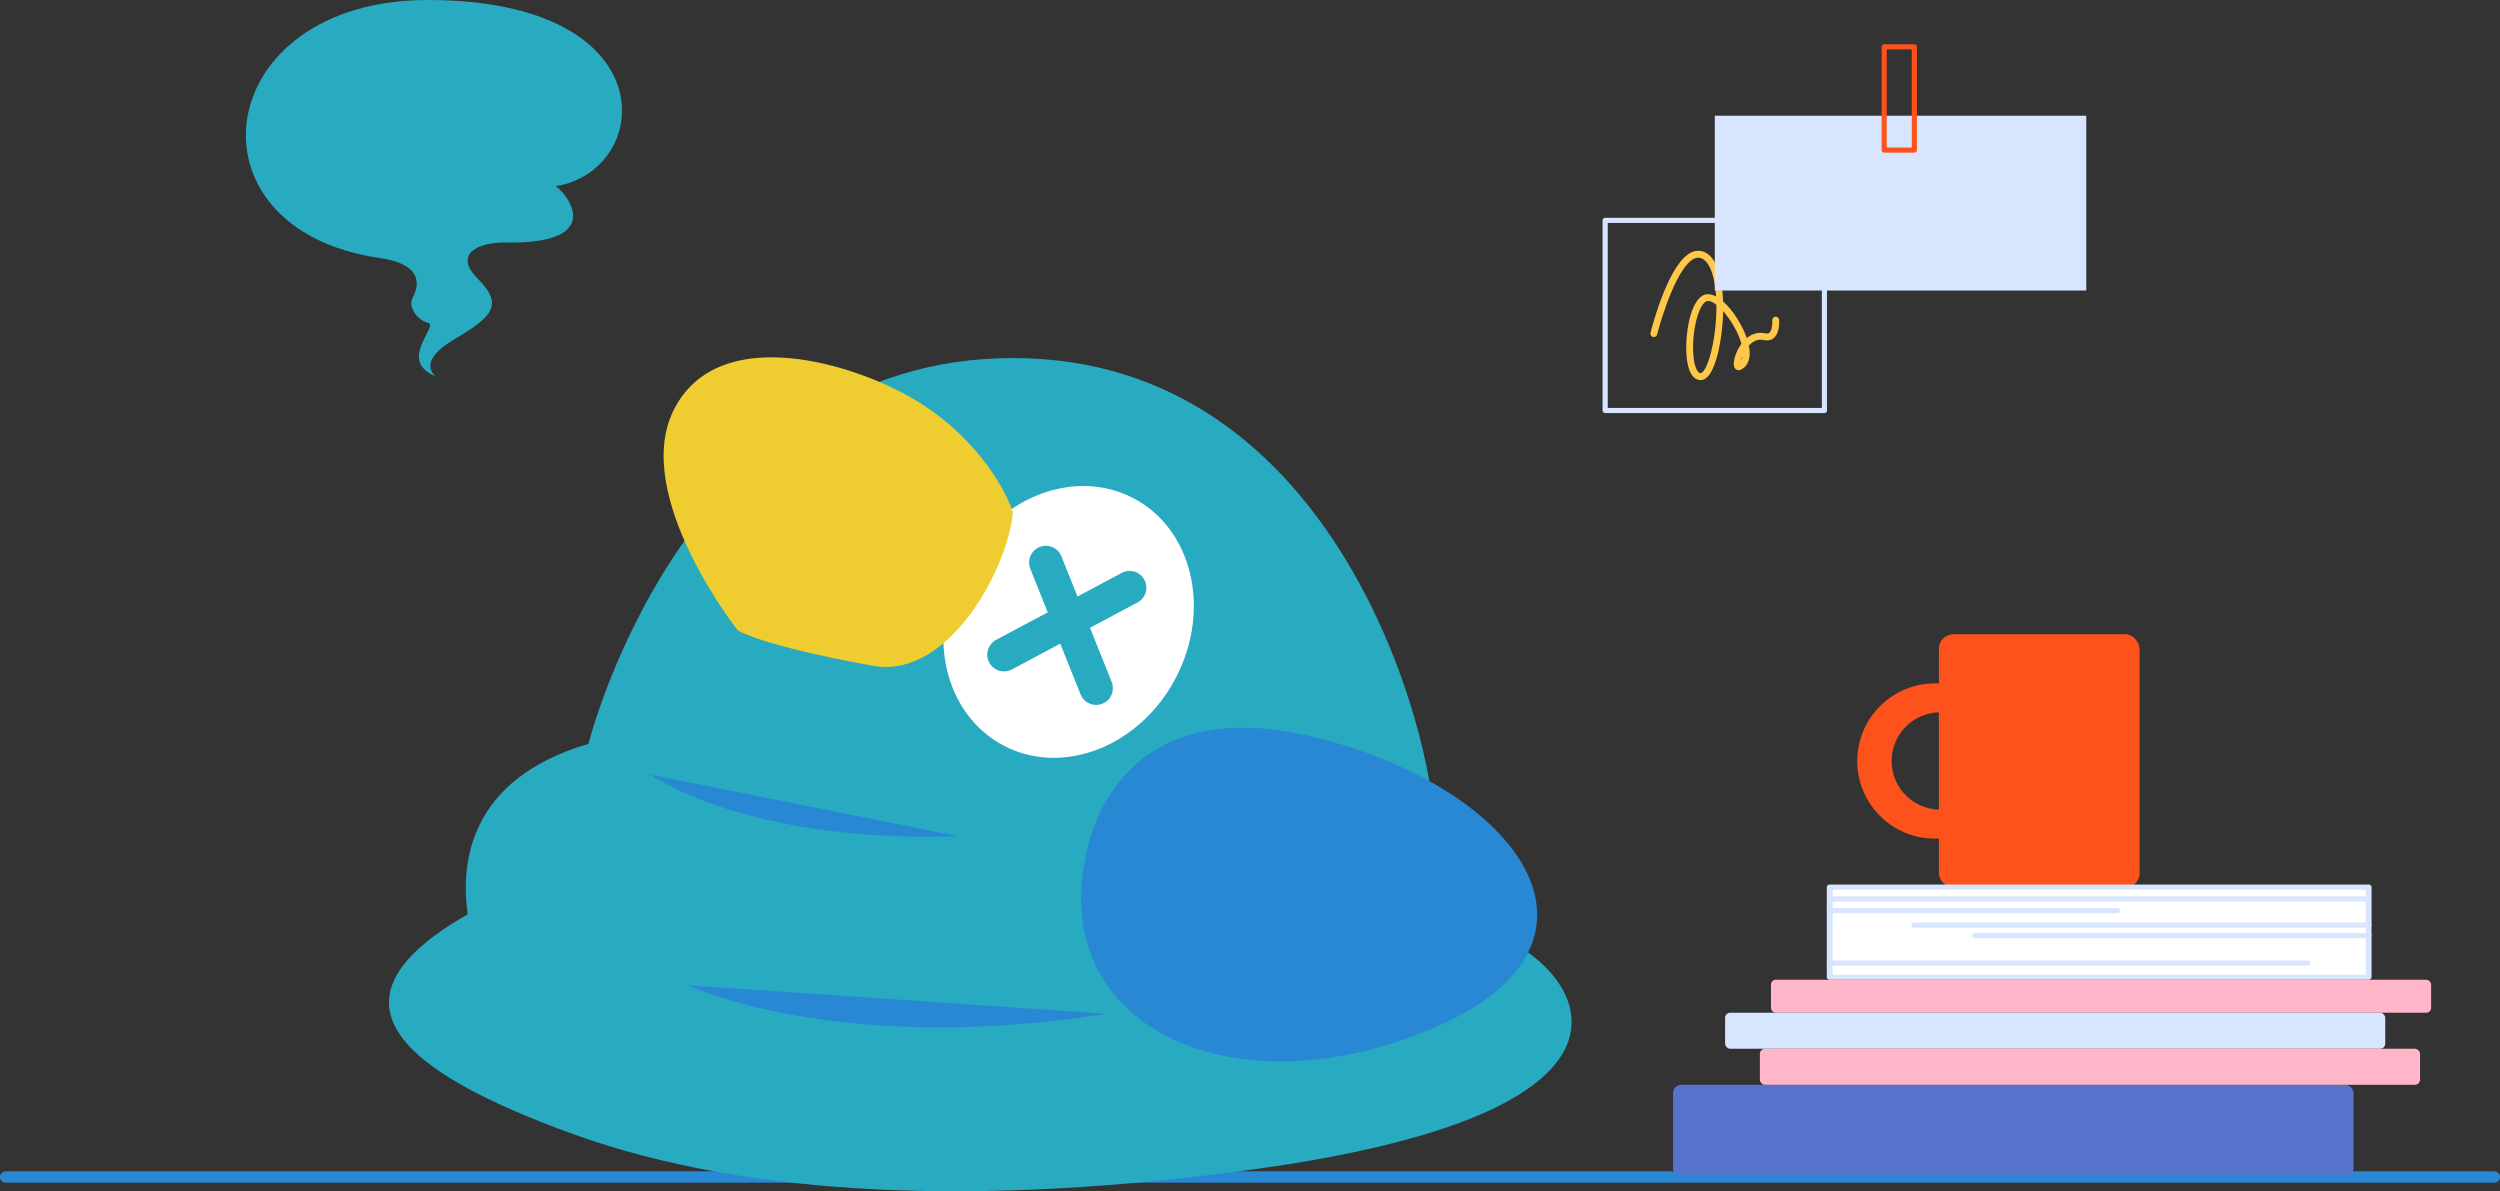
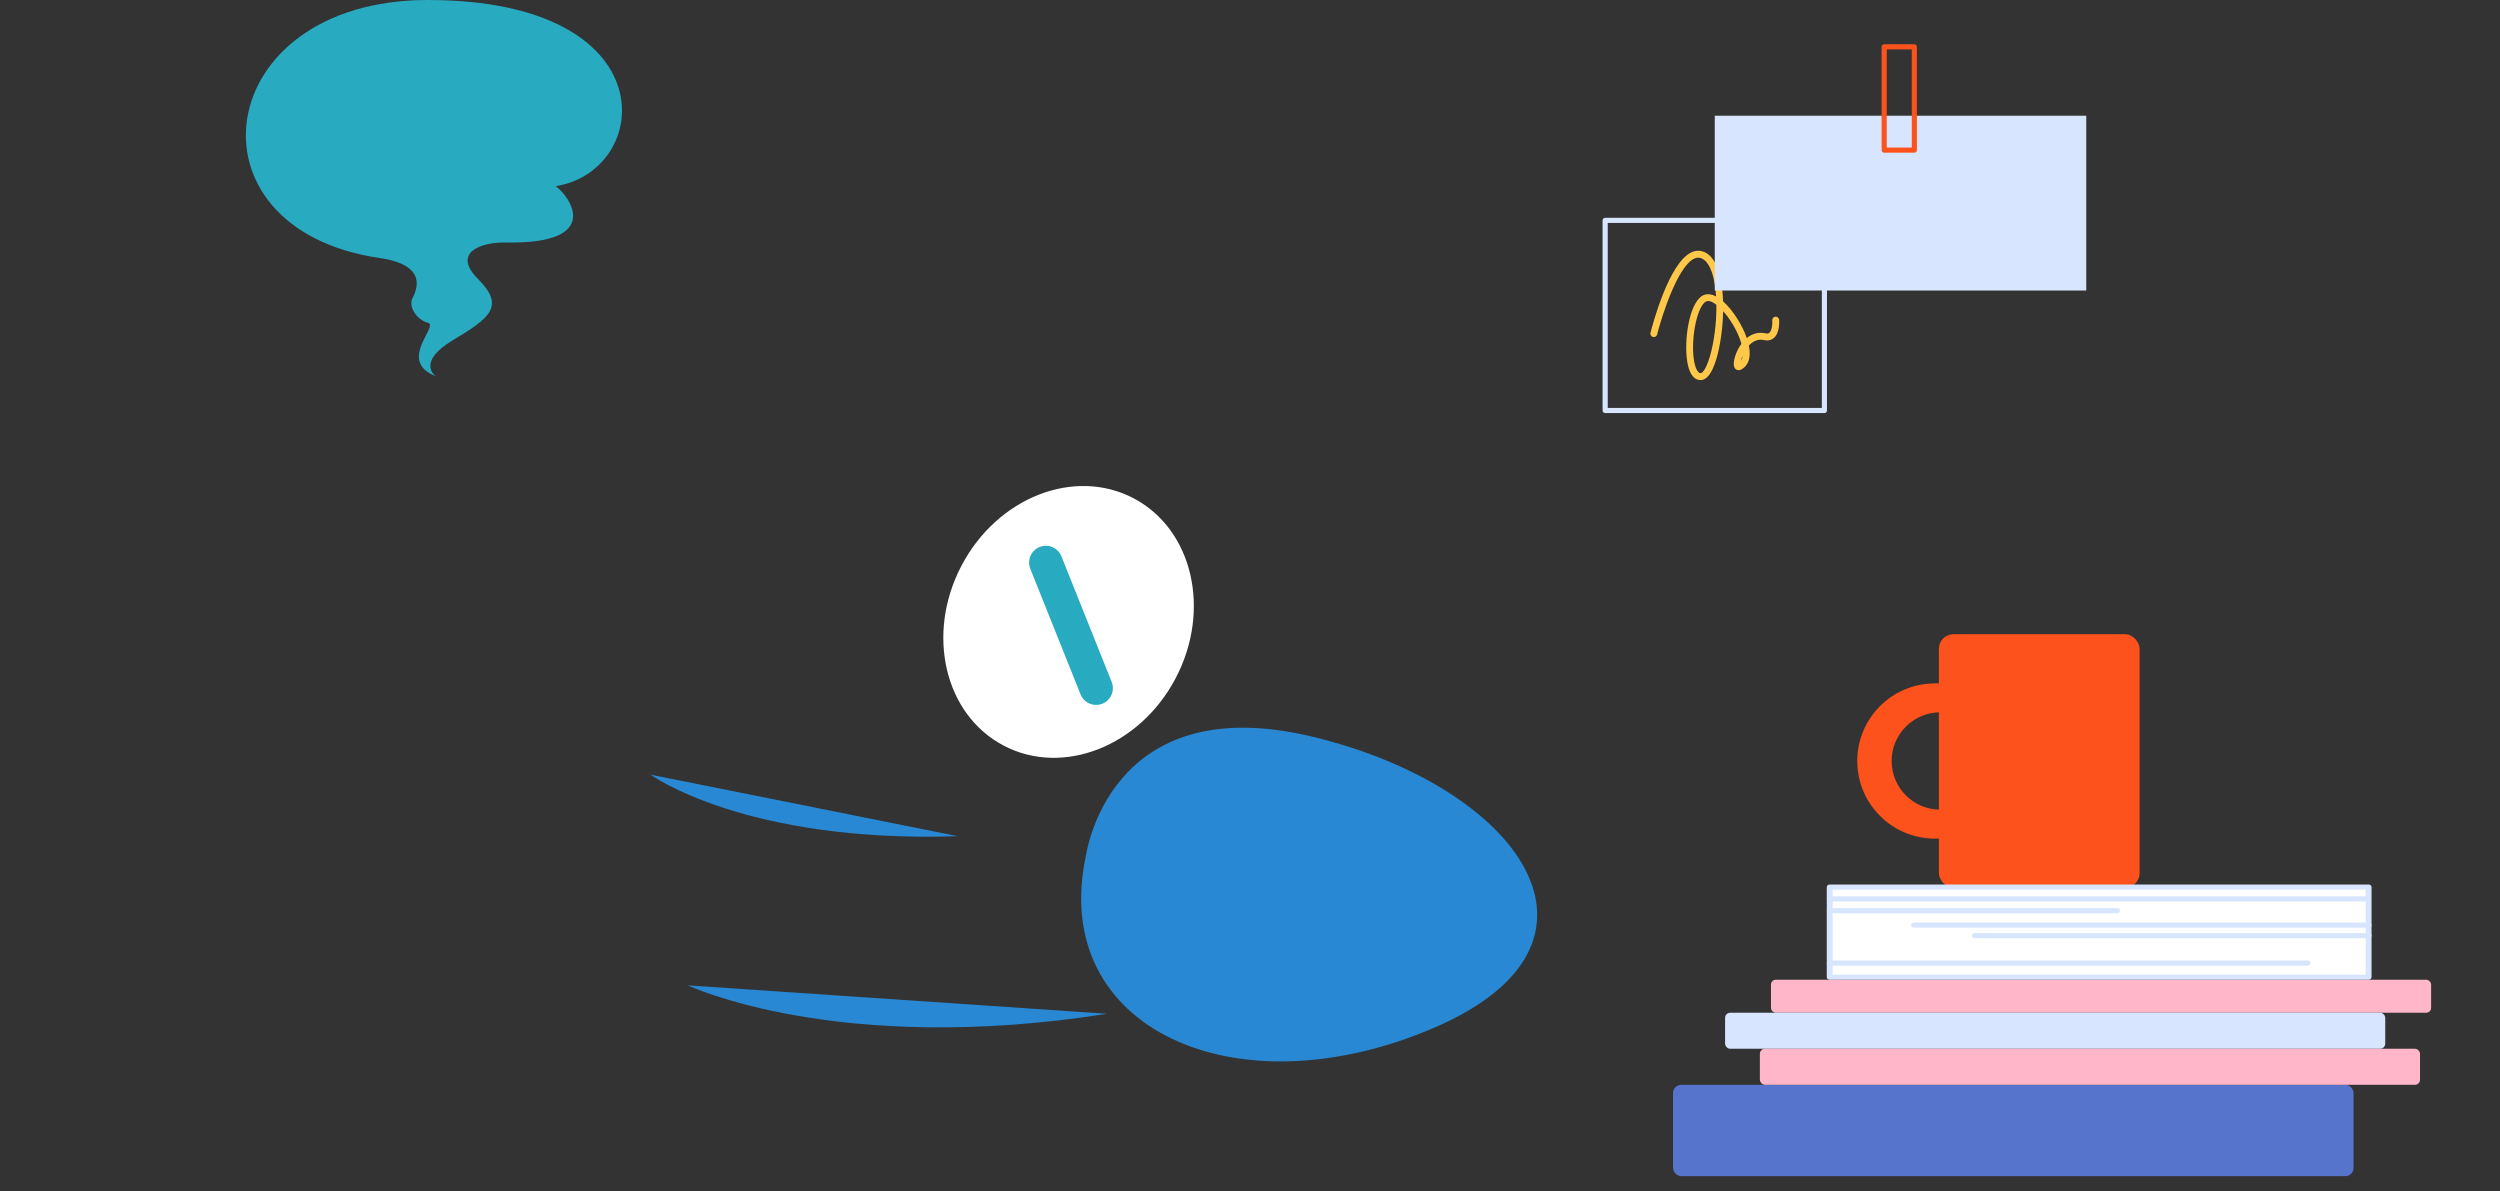
<svg xmlns="http://www.w3.org/2000/svg" id="_圖層_1" viewBox="0 0 644.62 307.17">
  <rect x="0" y="0" width="644.62" height="307.17" fill="#333333" stroke="none" />
  <defs>
    <style>.cls-1{fill:#fff;}.cls-2{fill:none;stroke:#28aac1;stroke-linecap:round;stroke-linejoin:round;stroke-width:8.64px;}.cls-3{fill:#ffb6c8;}.cls-4{fill:#d7e5ff;}.cls-5{fill:#efcc30;}.cls-6{fill:#5774cd;}.cls-7{fill:#ffc849;}.cls-8{fill:#fd521b;}.cls-9{fill:#28aac1;}.cls-10{fill:#2888d3;}</style>
  </defs>
-   <path class="cls-10" d="M643.17,304.95H1.46c-.81,0-1.46-.65-1.46-1.46s.65-1.46,1.46-1.46H643.17c.81,0,1.46,.65,1.46,1.46s-.65,1.46-1.46,1.46Z" />
  <g>
    <path class="cls-4" d="M470.42,106.5h-56.54c-.37,0-.66-.3-.66-.66V56.82c0-.37,.3-.66,.66-.66h56.54c.37,0,.66,.3,.66,.66v49.03c0,.37-.3,.66-.66,.66Zm-55.87-1.32h55.21V57.48h-55.21v47.7Z" />
    <path class="cls-7" d="M438.49,98s-.09,0-.14,0c-2.11-.14-3.37-2.74-3.54-7.31-.23-5.86,1.45-14.26,5.17-14.8,.8-.11,1.65,.1,2.51,.55-.29-4.61-1.36-8.48-3.45-9.68-.69-.39-1.35-.44-2.07-.13-4.34,1.84-8.46,14.79-9.68,19.62-.12,.47-.6,.76-1.07,.64-.47-.12-.76-.6-.64-1.07,.47-1.87,4.77-18.3,10.7-20.82,1.21-.52,2.48-.44,3.64,.22,2.96,1.7,4.19,6.84,4.37,12.49,2.6,2.29,5.03,6.28,6.11,9.46,1.42-1.17,3.09-1.61,4.83-1.21,.57,.13,.84-.02,.99-.15,.68-.58,.82-2.28,.76-3.22-.03-.49,.33-.91,.82-.94,.47-.02,.91,.33,.95,.81,.02,.34,.2,3.34-1.36,4.69-.47,.4-1.28,.82-2.54,.54-1.43-.32-2.73,.15-3.89,1.4,0,0-.01,.01-.02,.02,.61,3.01-.07,5.18-1.97,6.18-.64,.34-1.19,.13-1.5-.18-1-1.02-.02-3.82,.84-5.34,.22-.4,.46-.77,.71-1.11-.07-.27-.14-.51-.21-.71-.9-2.76-2.69-5.68-4.5-7.71-.1,4.55-.8,9.15-1.75,12.33-1.09,3.6-2.45,5.43-4.04,5.43Zm1.94-20.38c-.07,0-.13,0-.2,.01-2.01,.29-3.89,6.97-3.66,12.98,.15,3.78,1.08,5.56,1.9,5.61,.4,.02,1.33-.7,2.38-4.17,1.13-3.74,1.78-8.81,1.72-13.47-.8-.62-1.53-.98-2.13-.98Zm8.91,14.05c-.2,.49-.35,.96-.43,1.35,.25-.38,.38-.85,.43-1.35Z" />
  </g>
  <rect class="cls-4" x="442.15" y="29.84" width="95.79" height="45.07" />
  <path class="cls-8" d="M493.61,39.37h-7.78c-.37,0-.66-.3-.66-.66V12.07c0-.37,.3-.66,.66-.66h7.78c.37,0,.66,.3,.66,.66v26.63c0,.37-.3,.66-.66,.66Zm-7.12-1.32h6.46V12.74h-6.46v25.31Z" />
  <rect class="cls-8" x="499.94" y="163.54" width="51.75" height="65.36" rx="3.76" ry="3.76" transform="translate(1051.63 392.43) rotate(180)" />
  <path class="cls-8" d="M498.9,176.2h22.08v7.47h-20.68c-6.93,0-12.55,5.62-12.55,12.55h0c0,6.93,5.62,12.55,12.55,12.55h20.68v7.47h-22.08c-11.05,0-20.01-8.96-20.01-20.01h0c0-11.05,8.96-20.01,20.01-20.01Z" />
  <rect class="cls-6" x="431.39" y="279.71" width="175.47" height="23.56" rx="2.12" ry="2.12" />
  <rect class="cls-3" x="456.64" y="252.62" width="170.22" height="8.51" rx="1.25" ry="1.25" />
  <rect class="cls-4" x="444.81" y="261.13" width="170.22" height="9.29" rx="1.31" ry="1.31" />
  <rect class="cls-3" x="453.78" y="270.42" width="170.22" height="9.29" rx="1.31" ry="1.31" />
  <g>
    <g>
      <rect class="cls-1" x="471.78" y="228.73" width="138.97" height="23.23" />
      <path class="cls-4" d="M610.75,252.62h-138.97c-.42,0-.75-.29-.75-.66v-23.23c0-.36,.34-.66,.75-.66h138.97c.42,0,.75,.29,.75,.66v23.23c0,.36-.34,.66-.75,.66Zm-138.21-1.31h137.46v-21.92h-137.46v21.92Z" />
    </g>
    <path class="cls-4" d="M595.04,249h-123.26c-.42,0-.75-.29-.75-.66s.34-.66,.75-.66h123.26c.42,0,.75,.29,.75,.66s-.34,.66-.75,.66Z" />
    <path class="cls-4" d="M610.75,241.91h-101.51c-.42,0-.75-.29-.75-.66s.34-.66,.75-.66h101.51c.42,0,.75,.29,.75,.66s-.34,.66-.75,.66Z" />
    <path class="cls-4" d="M610.75,239.19h-117.22c-.42,0-.75-.29-.75-.66s.34-.66,.75-.66h117.22c.42,0,.75,.29,.75,.66s-.34,.66-.75,.66Z" />
    <path class="cls-4" d="M545.9,235.48h-74.12c-.42,0-.75-.29-.75-.66s.34-.66,.75-.66h74.12c.42,0,.75,.29,.75,.66s-.34,.66-.75,.66Z" />
    <path class="cls-4" d="M609.95,232.44h-138.16c-.42,0-.75-.29-.75-.66s.34-.66,.75-.66h138.16c.42,0,.75,.29,.75,.66s-.34,.66-.75,.66Z" />
  </g>
-   <path class="cls-9" d="M151.73,191.8s24.74-99.48,109.43-99.48,108.5,99.48,108.5,119.63c20.14,5.49,21.98,23.81,20.14,31.13,18.31,9.16,41.19,43.88-67.76,58.6-67.76,9.16-128.19,7.33-173.98-9.16-45.78-16.48-65.93-34.8-27.47-56.77-1.83-12.82,0-34.8,31.13-43.95Z" />
  <ellipse class="cls-1" cx="275.53" cy="160.35" rx="36.02" ry="31.19" transform="translate(5.54 329.87) rotate(-62.32)" />
  <path class="cls-10" d="M279.92,221.11s5.49-43.95,58.6-31.13c53.11,12.82,82.41,53.11,31.13,75.08-51.28,21.98-98.89,0-89.74-43.95Z" />
  <path class="cls-10" d="M167.73,199.74s24.29,17.7,79.23,15.87" />
  <path class="cls-10" d="M177.37,254.07s38.46,18.31,108.05,7.33" />
-   <path class="cls-5" d="M190.19,162.5s-27.47-34.8-16.48-56.77c10.99-21.98,43.95-12.82,60.43-3.66,16.48,9.16,24.74,23.16,27.02,29.89-.93,13.47-16.03,43.36-36.18,39.7-29.33-5.33-34.8-9.16-34.8-9.16Z" />
-   <line class="cls-2" x1="258.88" y1="168.8" x2="291.27" y2="151.53" />
  <line class="cls-2" x1="269.67" y1="145.05" x2="282.63" y2="177.44" />
  <path class="cls-9" d="M112.31,97s-5.06-3.59,4.47-9.29c9.53-5.71,13.53-8.71,6.53-15.71-7-7,.93-9.59,7.06-9.47,24.94,.47,16.94-11.53,12.94-14.53C168.31,44,172.35,0,110.31,0c-56,0-64,59-12.42,66.53,12.76,1.86,9.42,8.47,8.42,10.47-1,2,1.07,5.47,4.04,6.24,2.96,.76-8.04,9.76,1.96,13.76Z" />
</svg>